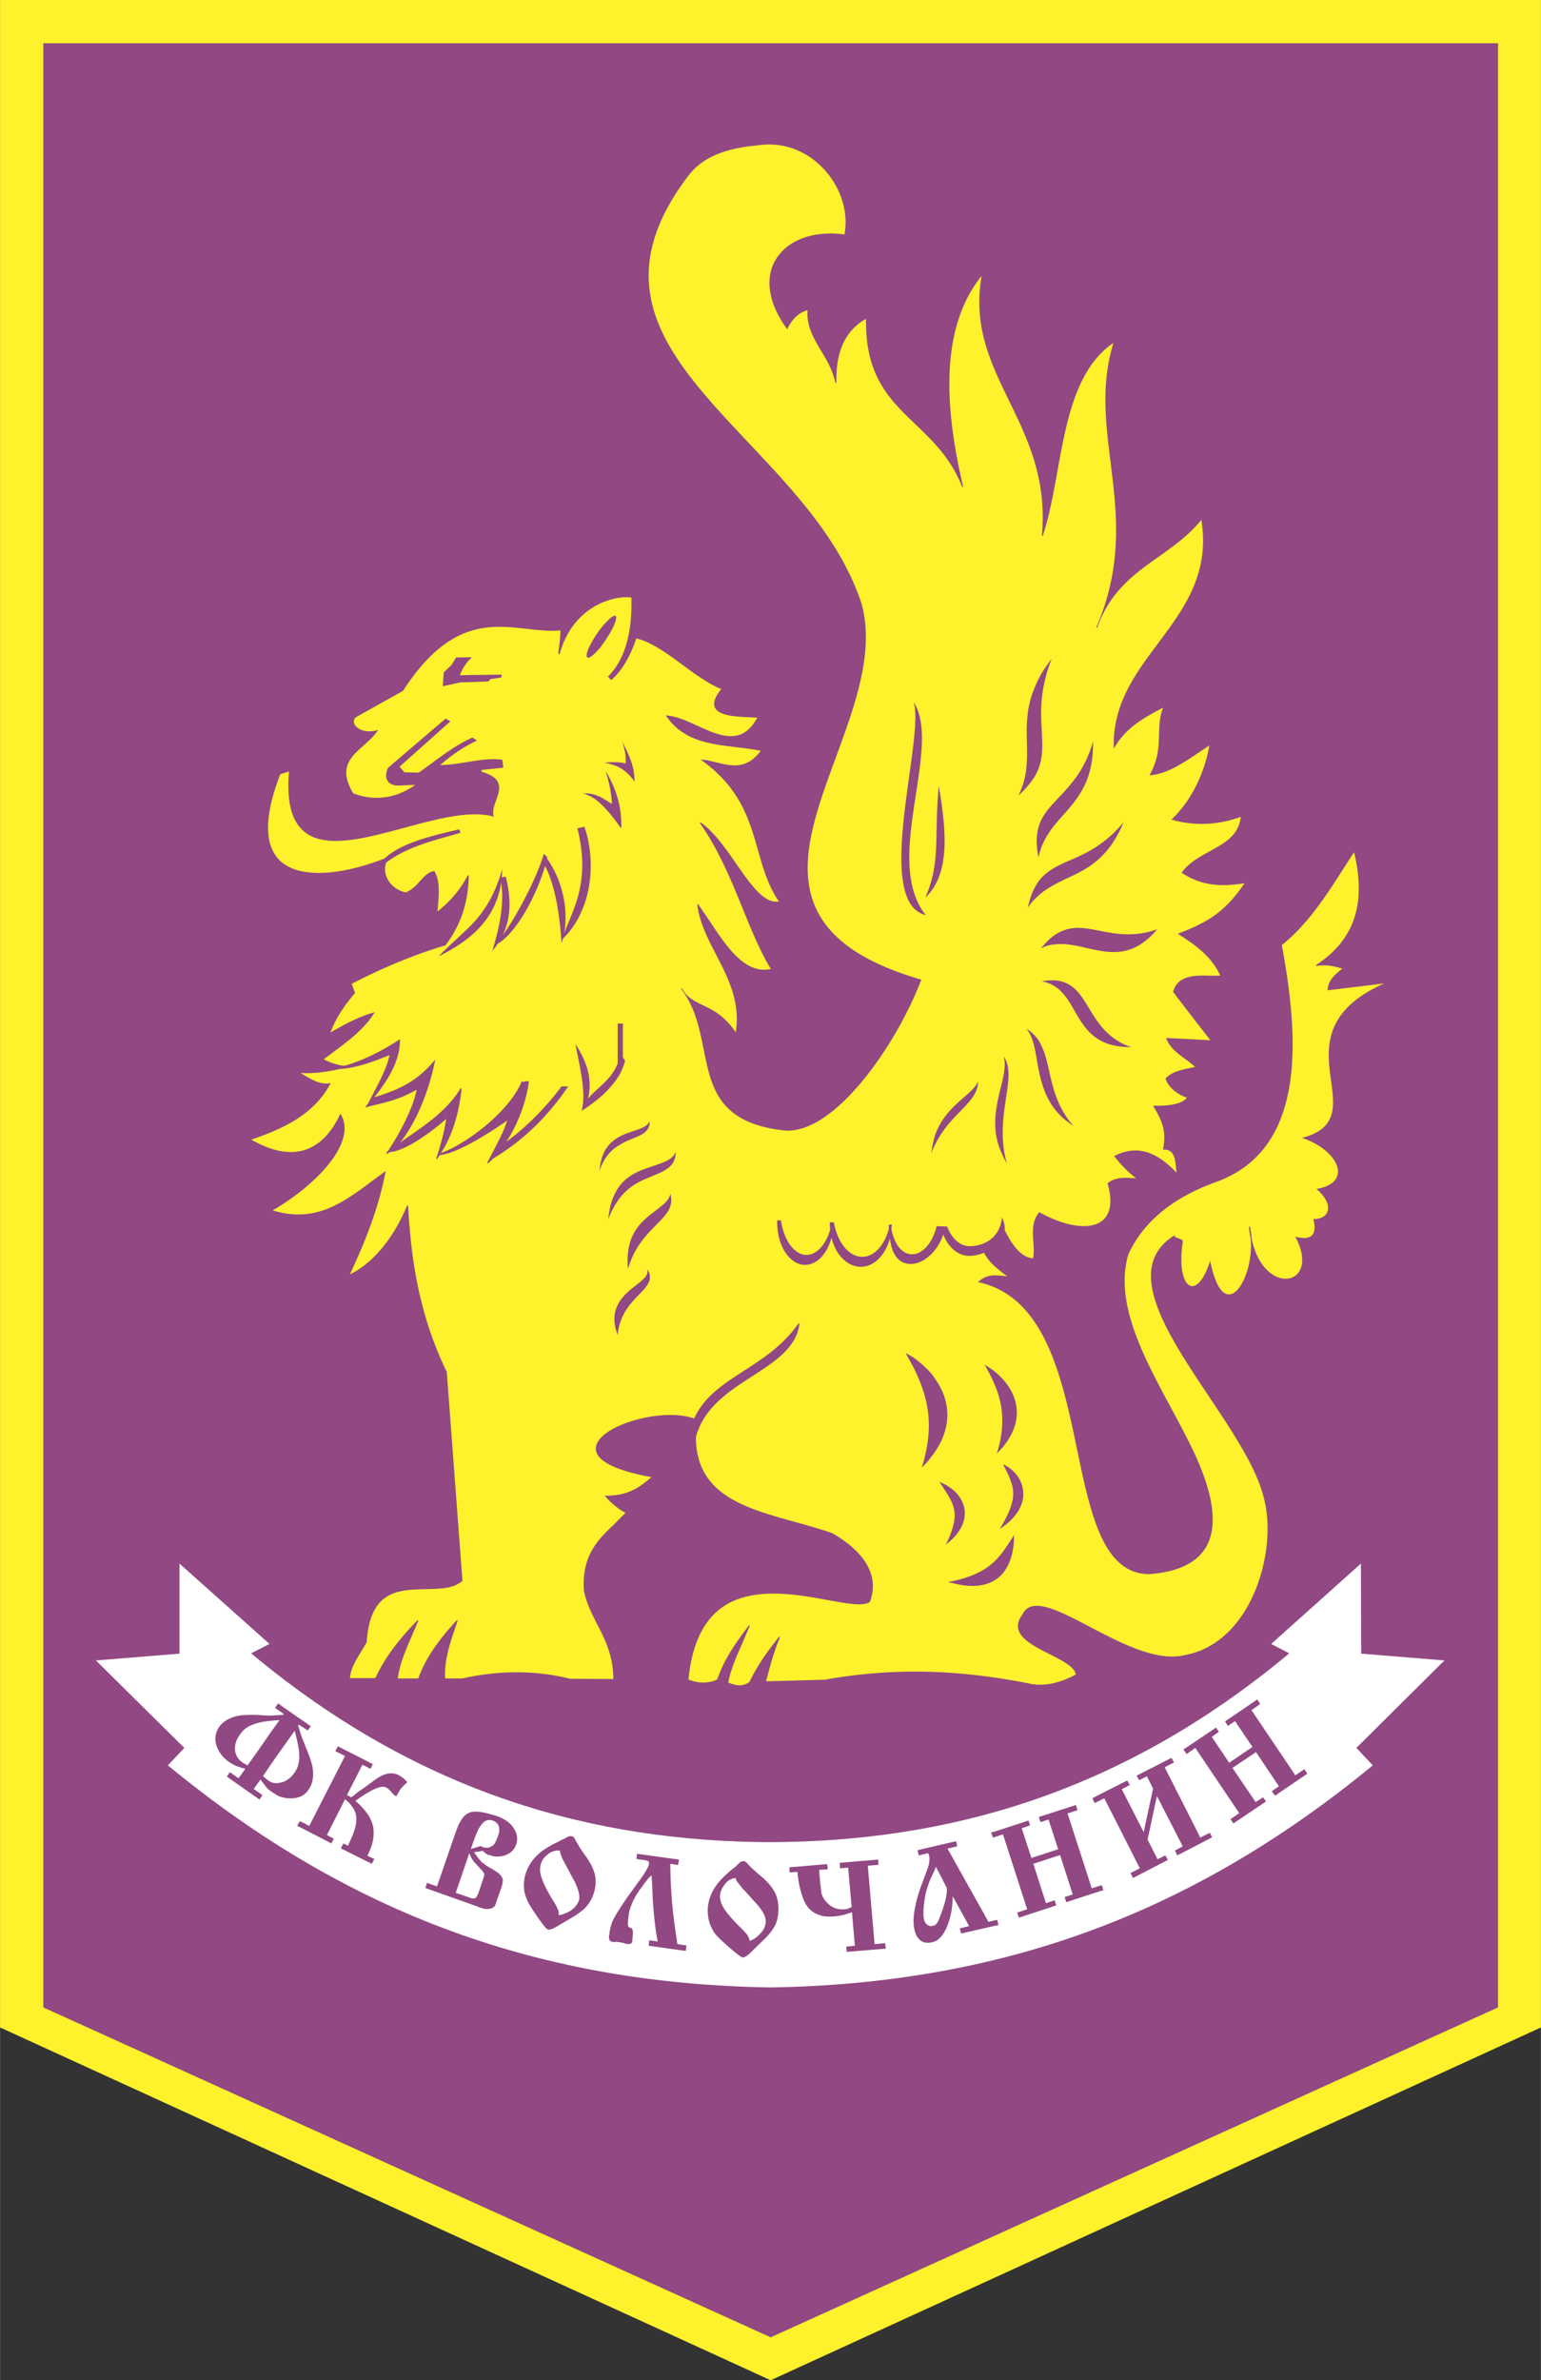
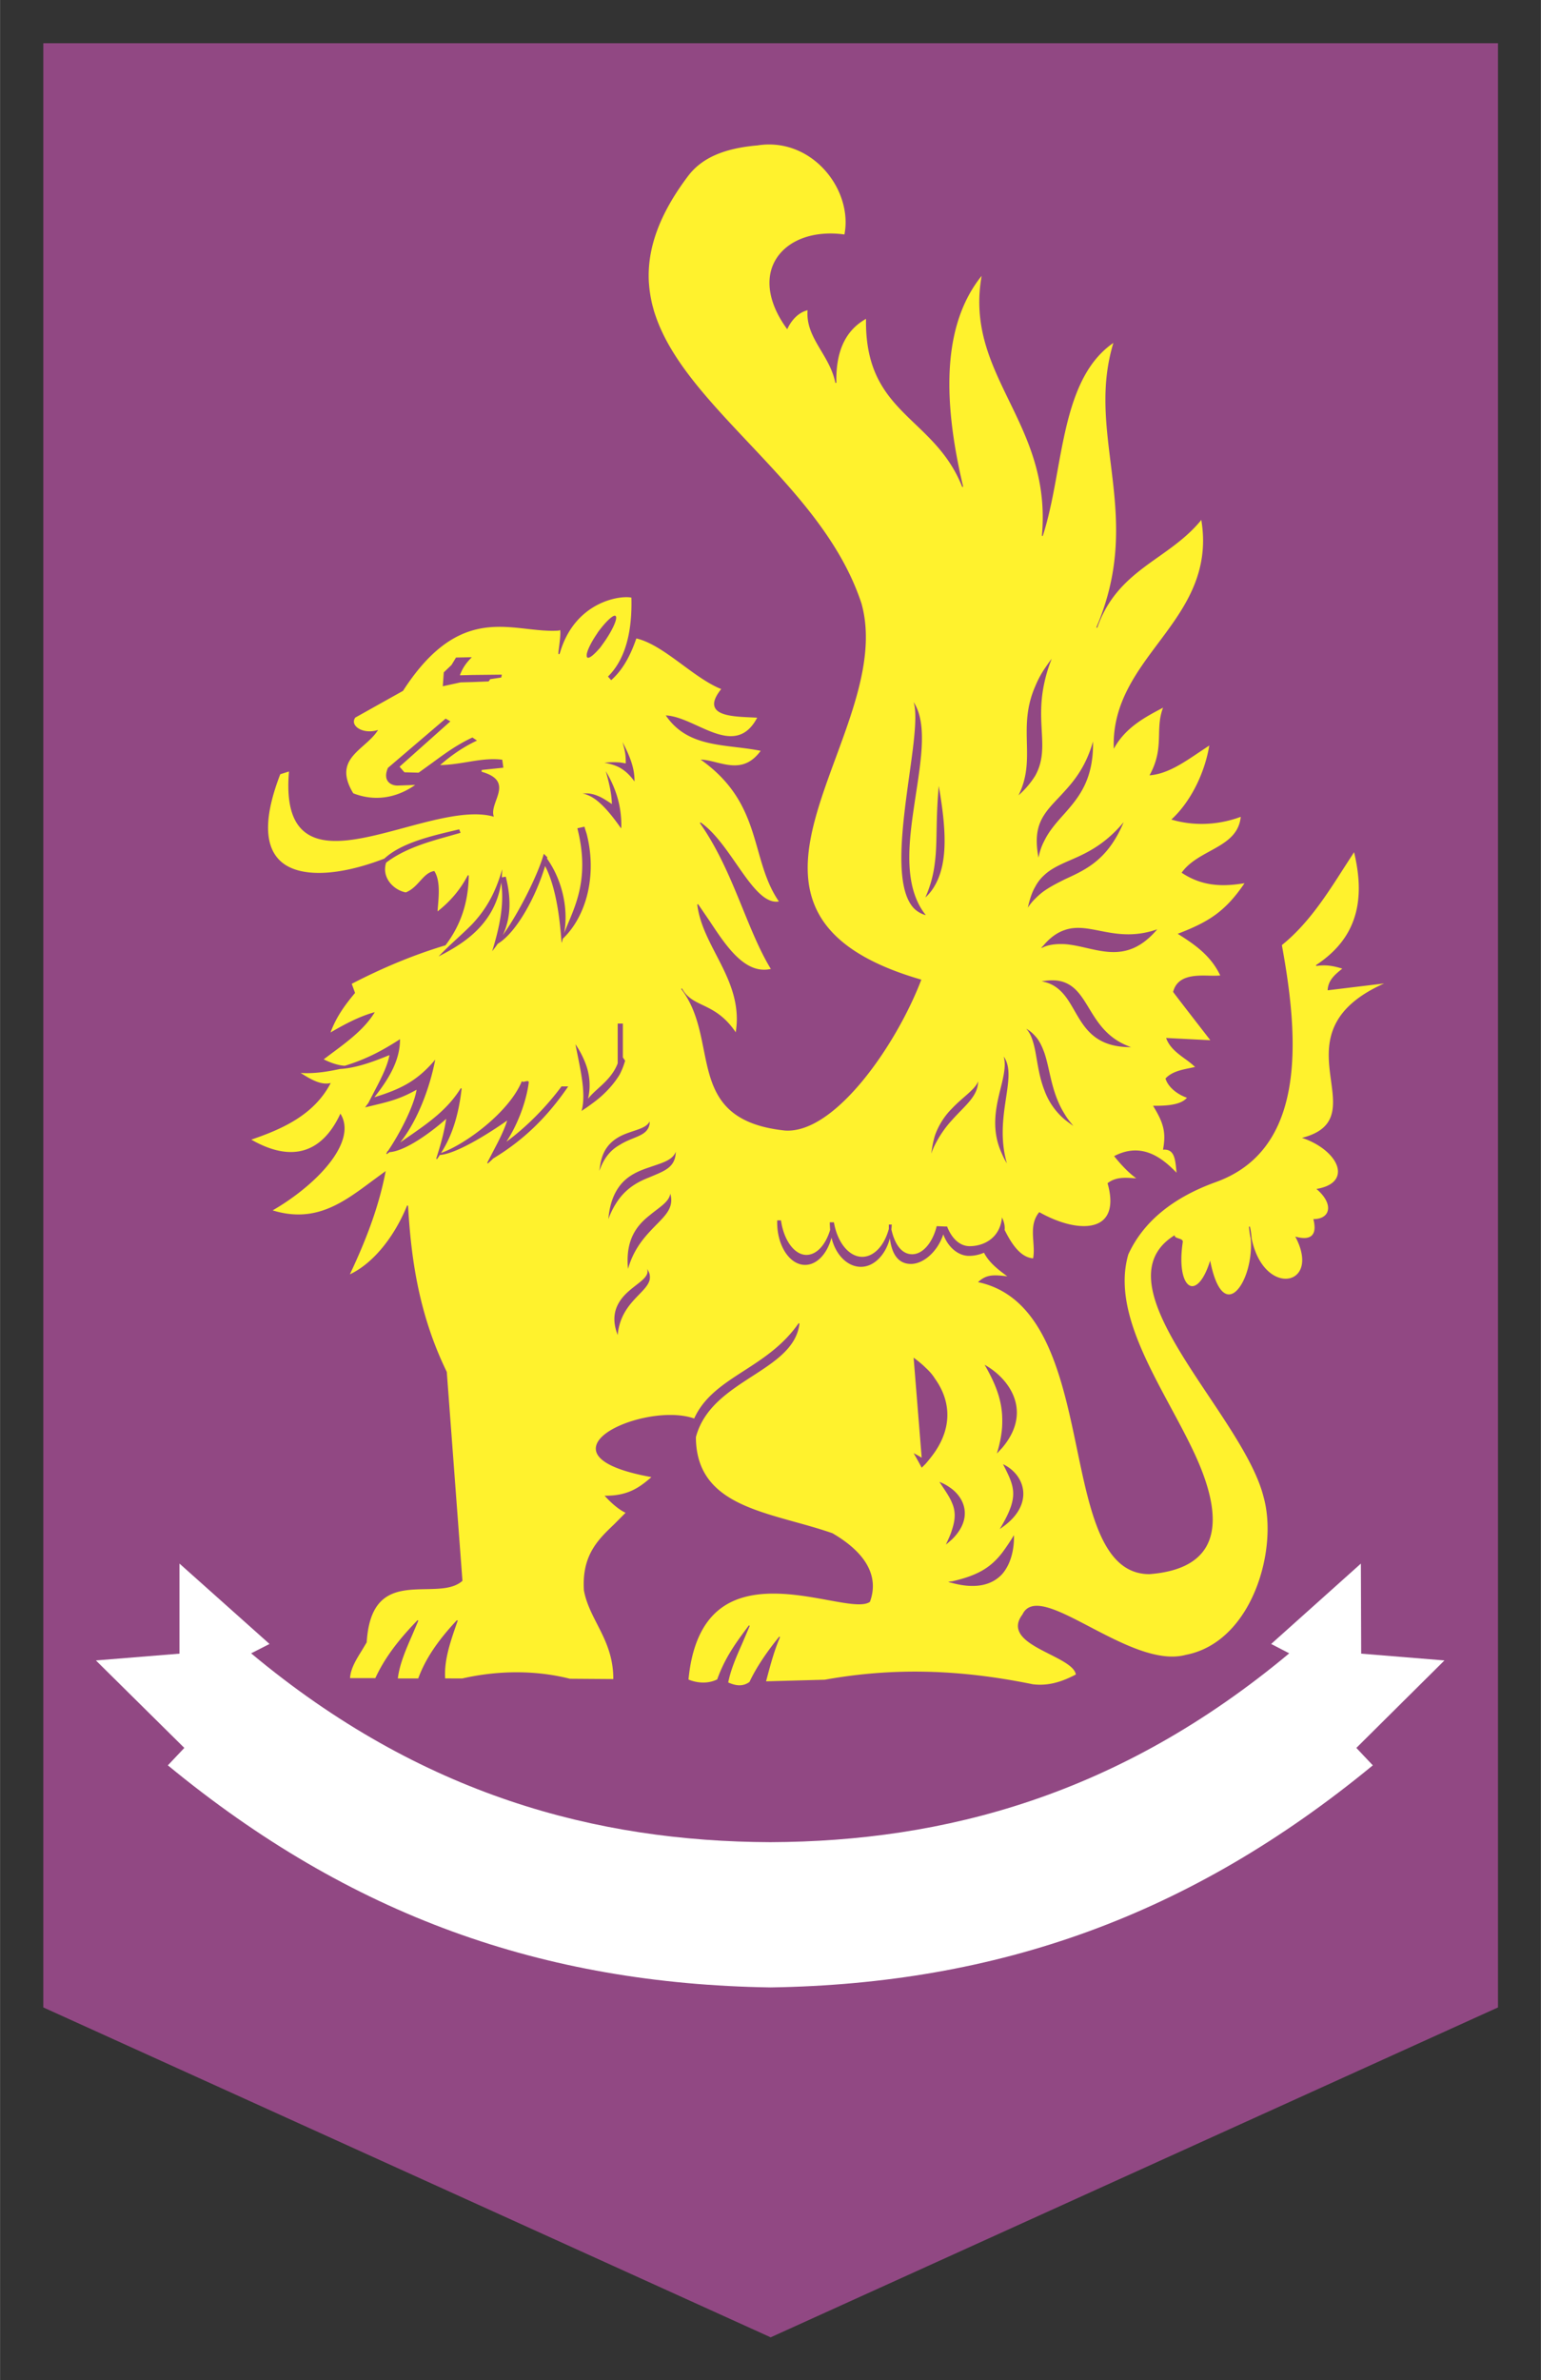
<svg xmlns="http://www.w3.org/2000/svg" width="1619" height="2500" viewBox="0 0 136.513 210.816">
  <rect x="0" y="0" width="136.513" height="210.816" fill="#333333" stroke="none" />
-   <path fill="#fff22d" d="M0 179.568l68.271 31.248 68.242-31.248V0H0z" />
  <path fill="#914883" d="M3.831 177.795l64.44 29.219 64.439-29.219V3.831H3.831z" />
-   <path d="M76.317 53.45c1.187 4.248-.57 9.017-2.267 13.628-1.848 5.019-3.594 9.759-1.642 13.627 1.345 2.667 4.344 4.646 9.168 6.05l.044.013-.017.043c-2.215 5.766-7.634 13.603-12.051 13.321-5.902-.615-6.539-3.802-7.214-7.176-.369-1.843-.75-3.749-1.993-5.363a.018.018 0 0 0-.004-.005l.072-.047.004.006c.434.804 1.08 1.112 1.828 1.47.907.433 1.932.936 2.932 2.412.06-.398.096-.787.096-1.161 0-2.168-.926-3.958-1.826-5.697-.762-1.473-1.481-2.864-1.681-4.459l.077-.03 1.035 1.514c1.468 2.224 3.133 4.736 5.409 4.223-.931-1.521-1.679-3.35-2.469-5.287-1.051-2.579-2.139-5.247-3.816-7.633l.06-.061c1.191.828 2.202 2.284 3.179 3.692 1.264 1.821 2.458 3.537 3.758 3.312-.948-1.38-1.384-2.896-1.84-4.501-.771-2.713-1.568-5.518-4.975-7.98l-.123-.088.15.011c.392.028.798.128 1.229.235 1.336.33 2.717.66 3.946-1.02-.708-.143-1.442-.233-2.154-.318-2.404-.289-4.675-.561-6.204-2.745l-.052-.074.09.007c.86.064 1.808.496 2.725.914 1.947.888 3.958 1.795 5.287-.718l-.493-.024c-1.368-.06-2.919-.128-3.258-.879a.791.791 0 0 1-.067-.323c0-.351.214-.787.629-1.311-1.105-.436-2.271-1.292-3.401-2.124-1.372-1.011-2.789-2.052-4.116-2.357-.405 1.158-1.02 2.609-2.198 3.666l-.033.029-.284-.32.029-.028c1.364-1.364 2.054-3.53 2.054-6.444 0-.171-.003-.344-.008-.52-1.056-.219-5.003.395-6.321 4.863-.035.105-.056.159-.104.148-.056-.013-.059-.028.017-.628.055-.437.184-1.461.071-1.513 0 0-.016 0-.078.05-.922.064-1.854-.041-2.839-.152-3.249-.367-6.931-.783-10.98 5.492l-4.218 2.361a.555.555 0 0 0-.025.687c.267.396 1.032.688 1.923.447l.11-.03-.062.095c-.311.469-.763.87-1.2 1.257-1.174 1.042-2.284 2.024-.936 4.254 1.846.728 3.787.458 5.488-.741l-1.44.052c-.321.029-.748-.055-.983-.377-.144-.198-.261-.561.008-1.185l5.112-4.365.42.245-4.501 4.014.427.496 1.261.036 1.24-.895c1.102-.81 2.142-1.575 3.525-2.221l.406.27-.068.033c-1.128.537-2.175 1.244-3.198 2.139.802-.014 1.597-.136 2.366-.263 1.074-.176 2.089-.343 3.106-.214l.033.004.096.705-1.921.201v.16c.758.216 1.229.511 1.431.9.084.165.119.338.119.517 0 .359-.136.739-.27 1.111-.13.362-.264.734-.264 1.078 0 .103.012.204.04.3l.021.073-.073-.02c-2.065-.559-5.004.233-7.845.999-3.614.974-7.027 1.895-8.899.326-.93-.779-1.388-2.113-1.388-4.058 0-.391.021-.81.058-1.251l-.772.243c-.721 1.867-1.082 3.446-1.082 4.729 0 1.242.338 2.206 1.015 2.882 1.554 1.555 5.032 1.5 9.29-.139 1.475-1.368 4.069-1.983 6.153-2.478l.478-.114.116.308-1.037.296c-1.744.486-3.915 1.092-5.555 2.347-.217.678-.02 1.22.183 1.556.333.551.941.964 1.561 1.079.546-.219.91-.619 1.261-1.006.371-.407.72-.792 1.234-.883l.028-.005.016.025c.297.476.381 1.106.381 1.77 0 .452-.039.919-.076 1.363l-.033.421c1.151-.905 2.033-1.954 2.684-3.208l.081.021c-.033 2.377-.7 4.396-2.061 6.188-2.723.814-5.518 1.962-8.306 3.411l.294.807c-.953 1.136-1.685 2.177-2.174 3.503 1.205-.704 2.496-1.398 3.816-1.771l.106-.03-.058.094c-.88 1.417-2.353 2.51-3.777 3.567l-.691.517c.664.338 1.332.544 1.875.57 1.95-.602 3.338-1.359 4.821-2.311l.067-.043-.001.08c-.025 1.581-.715 3.105-2.274 5.064 2.271-.699 3.73-1.404 5.287-3.207l.105-.122-.031.159c-.431 2.182-1.463 5.165-3.073 7.176l.627-.438c1.904-1.319 3.549-2.458 4.739-4.368l.079.027c-.263 2.366-.866 4.232-1.831 5.712 2.152-.758 6.018-3.601 7.152-6.333l.038-.022.045.043c.021.02.148-.01.217-.025.13-.03.242-.056.298-.005a.09.09 0 0 1 .028.069l-.001.019c-.151 1.283-.77 3.4-1.98 5.255 1.749-1.285 3.508-3.049 4.882-4.902h.596l-.046.067c-1.875 2.729-3.978 4.74-6.61 6.324l-.106.11-.357.325-.062-.055.558-1.074c.48-.907.924-1.769 1.218-2.678-.876.618-4.239 2.916-5.965 3.057l-.252.365-.078-.035c.413-1.292.692-2.299.892-3.534-1.139 1.022-3.537 2.853-5.03 2.954l-.229.172-.062-.055.065-.083s.049-.06.017-.041c0-.052.047-.1.064-.081 1.079-1.588 2.318-4.009 2.548-5.443-1.447.812-2.384 1.042-3.908 1.406l-.652.157.293-.402.471-.912c.602-1.145 1.216-2.325 1.392-3.315-1.425.58-2.934 1.146-4.389 1.229-.906.199-2.234.441-3.478.352.935.597 1.781 1.062 2.574.908l.088-.018-.042.08c-1.451 2.731-4.211 3.99-6.993 4.934 1.783 1.023 3.37 1.337 4.717.92 1.288-.398 2.345-1.457 3.143-3.147l.034-.074.042.07c.217.372.326.783.326 1.228 0 .267-.039.546-.117.837-.628 2.33-3.577 4.894-6.253 6.432 3.756 1.157 6.206-.658 8.794-2.587l1.221-.897-.021.107c-.531 2.755-1.538 5.635-3.154 9.043 1.997-.94 3.888-3.203 5.073-6.095l.083.014c.25 4.317.854 9.44 3.431 14.722l1.387 18.504c-.768.688-1.96.711-3.222.736-2.446.048-4.976.098-5.26 4.713l-.454.757c-.486.782-.982 1.591-1.021 2.41h2.24c.789-1.701 1.908-3.238 3.74-5.133l.07.046-.557 1.309c-.544 1.243-1.104 2.528-1.261 3.807h1.807c.627-1.701 1.683-3.294 3.428-5.161l.072.043-.053.151c-.55 1.576-1.073 3.071-1.073 4.585 0 .127.004.254.013.381l1.521.001c3.25-.736 6.55-.727 9.53.027l3.845.028v-.027c0-2.038-.731-3.468-1.439-4.852-.495-.969-.963-1.885-1.163-2.966a8.781 8.781 0 0 1-.019-.575c0-2.714 1.364-4.016 2.686-5.278 0 0 .952-.958 1.022-1.03-.616-.282-1.324-.92-1.791-1.439l-.065-.071h.096c1.969 0 2.973-.711 4.05-1.648-2.911-.525-4.602-1.298-4.884-2.239a.985.985 0 0 1-.042-.283c0-.356.193-.725.57-1.081 1.508-1.426 5.712-2.444 8.146-1.588.873-1.94 2.583-3.048 4.396-4.218 1.715-1.107 3.488-2.252 4.854-4.219l.078.03c-.255 2.121-2.153 3.349-4.163 4.649-2.124 1.375-4.32 2.796-5.015 5.409.023 5.081 4.283 6.263 8.793 7.515 1.096.304 2.229.619 3.307.996 2.992 1.742 4.145 3.835 3.319 6.076-.581.42-1.964.167-3.716-.153-2.902-.531-6.876-1.257-9.526.753-1.602 1.215-2.553 3.33-2.832 6.283.885.362 1.817.351 2.543-.014.703-1.962 1.678-3.271 2.808-4.785l.074.041-.673 1.583c-.499 1.126-1.013 2.291-1.232 3.435.599.256 1.241.42 1.883-.049.566-1.208 1.477-2.595 2.636-4.012l.072.044c-.495 1.139-.812 2.321-1.119 3.463l-.121.45 5.196-.141c5.99-1.074 11.845-.947 18.424.4 1.228.154 2.411-.114 3.828-.865-.113-.672-1.181-1.217-2.318-1.792-1.262-.639-2.567-1.298-2.783-2.232a1.211 1.211 0 0 1-.032-.273c0-.328.134-.664.403-1.018.162-.346.41-.577.737-.687 1.11-.375 3.021.625 5.235 1.784 2.823 1.476 6.023 3.149 8.497 2.481 2.096-.399 3.907-1.745 5.236-3.893 1.82-2.94 2.498-7.101 1.648-10.12-.663-2.63-2.792-5.817-4.85-8.9-2.79-4.176-5.674-8.496-5.028-11.573.229-1.089.867-1.955 1.948-2.645l.053-.034.012.062c.023.115.188.168.347.22.19.062.386.126.368.309-.356 2.367.095 3.756.727 3.906.43.103 1.09-.395 1.648-2.096l.05-.152.032.156c.433 2.081 1.015 2.673 1.426 2.804.279.088.567-.004.855-.274.734-.687 1.307-2.367 1.307-4.082 0-.185-.016-.368-.03-.552a9.07 9.07 0 0 1-.154-1.056l.084-.014c.083.342.127.697.154 1.054.43 2.106 1.497 3.178 2.444 3.476.658.207 1.28.058 1.662-.398.561-.669.488-1.849-.195-3.158l-.045-.086.094.025c.653.17 1.115.127 1.374-.128.161-.158.241-.396.241-.711a2.94 2.94 0 0 0-.094-.681l-.013-.052.054-.001c.613-.012 1.05-.252 1.197-.66a.94.94 0 0 0 .055-.323c0-.499-.347-1.094-.965-1.629l-.068-.059.089-.016c1.112-.201 1.756-.703 1.813-1.416.003-.035.005-.07.005-.104 0-1.074-1.286-2.322-3.054-2.943l-.129-.046.132-.036c2.121-.585 2.615-1.723 2.615-3.131 0-.59-.087-1.227-.177-1.891-.098-.723-.203-1.493-.203-2.279 0-2.198.839-4.523 4.906-6.337l-5.002.605.003-.052c.057-.857.651-1.354 1.294-1.865-.763-.239-1.456-.371-2.302-.235l-.03-.078c2.55-1.674 3.793-3.881 3.793-6.814 0-.978-.145-2.04-.417-3.187l-.88 1.36c-1.574 2.461-3.202 5.005-5.518 6.868.525 2.856.954 5.903.954 8.787 0 5.457-1.534 10.328-6.842 12.217-3.819 1.384-6.417 3.541-7.721 6.404a8.4 8.4 0 0 0-.318 2.329c0 3.62 2.077 7.479 4.098 11.234.665 1.235 1.353 2.511 1.935 3.732 1.177 2.454 1.767 4.517 1.767 6.167 0 .944-.193 1.754-.581 2.425-.816 1.413-2.506 2.227-5.027 2.419-4.104 0-5.222-5.357-6.405-11.029-1.321-6.333-2.819-13.512-8.699-14.817l-.082-.018.063-.056c.708-.624 1.318-.605 2.532-.458a.105.105 0 0 1-.011-.008c-.747-.551-1.589-1.177-2.053-2.083a3.364 3.364 0 0 1-1.326.279c-.964 0-1.864-.767-2.282-1.907-.477 1.477-1.715 2.621-2.864 2.621-1.062 0-1.682-.774-1.867-2.262-.391 1.489-1.422 2.519-2.564 2.519-1.194 0-2.248-1.06-2.607-2.588-.384 1.445-1.304 2.417-2.339 2.417-1.363 0-2.473-1.687-2.473-3.759v-.186h.337l.005.037c.254 1.75 1.198 3.022 2.245 3.022.888 0 1.693-.854 2.102-2.208l-.028-.523v-.157h.363l.007.035c.316 1.781 1.345 3.024 2.502 3.024 1.027 0 1.955-.975 2.359-2.473v-.386h.042l.043.006v-.006h.128l.046-.003-.003.046s-.028.391-.03.392c.183.82.665 2.195 1.845 2.195.917 0 1.785-.986 2.16-2.455l.009-.034.69.03h.229l.011.027c.431 1.091 1.156 1.717 1.991 1.717 1.157 0 2.596-.627 2.844-2.394l.022-.155.06.145c.12.287.18.556.18.804 0 .057-.003.111-.009.165.565 1.132 1.364 2.43 2.524 2.513.039-.221.056-.447.056-.675 0-.272-.019-.545-.038-.814-.018-.267-.037-.536-.037-.803 0-.621.101-1.231.539-1.772l.022-.028.032.018c2.312 1.29 4.488 1.583 5.545.748.757-.599.924-1.74.482-3.3l-.008-.028.023-.018c.708-.537 1.53-.481 2.255-.432l.266.016c-.771-.549-1.533-1.429-1.928-1.924l-.033-.041.047-.024c2.386-1.222 4.177.13 5.483 1.494a4.335 4.335 0 0 1-.009-.094c-.102-1.117-.182-1.999-1.135-1.948l-.055.003.01-.053c.07-.383.104-.722.104-1.036 0-.966-.327-1.694-.956-2.736l-.04-.065h.077c.827 0 2.347-.004 2.927-.714-.775-.257-1.663-.895-1.901-1.702.546-.593 1.37-.762 2.167-.925l.455-.098a8.257 8.257 0 0 0-.858-.691c-.677-.493-1.377-1.002-1.687-1.814l-.022-.062 3.917.199-1.609-2.078s-1.678-2.165-1.686-2.202c.377-1.507 2.025-1.467 3.228-1.438.355.008.685.012.944-.019-.816-1.725-2.211-2.711-3.695-3.642l-.073-.045.08-.031c2.644-1.025 4.127-1.923 5.84-4.45-1.75.284-3.627.356-5.535-.906l-.038-.025.027-.036c.618-.851 1.561-1.367 2.472-1.867 1.326-.727 2.576-1.418 2.74-3.047-1.161.436-3.433 1.019-6.076.263l-.073-.021.055-.052c1.635-1.523 2.891-4.009 3.307-6.505l-.864.574c-1.462.986-2.844 1.918-4.354 2.06l-.08.008.039-.07c.755-1.399.782-2.512.809-3.588.02-.79.046-1.538.355-2.337-1.605.845-3.259 1.724-4.291 3.508l-.077.132-.004-.152a10.482 10.482 0 0 1-.003-.25c0-3.678 2.002-6.356 3.941-8.949 1.96-2.622 3.978-5.32 3.978-9.088 0-.582-.052-1.191-.156-1.828-1.098 1.355-2.458 2.324-3.776 3.257-2.127 1.504-4.326 3.06-5.445 6.293v.003l-.08-.031a.01.01 0 0 1 .001-.003c1.344-3.124 1.75-5.948 1.75-8.613 0-2.07-.245-4.044-.486-5.989-.234-1.885-.461-3.714-.461-5.561 0-1.648.187-3.31.706-5.034-3.3 2.272-4.137 6.839-4.939 11.265-.358 1.984-.73 4.036-1.32 5.842l-.074-.025c.05-.562.075-1.104.075-1.63 0-4.189-1.508-7.293-2.971-10.305-1.356-2.792-2.651-5.457-2.651-8.784 0-.732.07-1.499.208-2.303-1.904 2.371-2.858 5.535-2.858 9.576 0 2.649.408 5.674 1.221 9.094l-.082.026c-1.007-2.542-2.604-4.072-4.147-5.55-2.25-2.155-4.379-4.193-4.379-9.072l.003-.267c-1.767.994-2.632 2.764-2.632 5.41l.002.257-.084.009c-.222-1.095-.753-1.99-1.268-2.854-.62-1.043-1.209-2.033-1.209-3.278 0-.1.006-.202.014-.304-.71.165-1.355.745-1.774 1.615l-.031.064-.043-.058c-1.616-2.226-1.97-4.455-.971-6.115 1.049-1.744 3.379-2.59 6.084-2.218.067-.352.103-.71.103-1.072 0-1.707-.727-3.476-2.022-4.819-1.555-1.61-3.662-2.338-5.785-1.997-2.966.255-4.909 1.104-6.117 2.67-2.595 3.422-3.599 6.415-3.519 9.168l.002.065c.006.176.02.351.036.525.01.109.02.219.033.329.01.089.024.178.037.267.028.199.062.397.102.594a9.052 9.052 0 0 0 .19.798c.028.103.054.206.085.308.04.129.085.257.129.385 1.331 3.9 4.649 7.427 8.225 11.22 4.023 4.27 8.182 8.682 10.011 14.242zm-31.918 6.559l-.972.143-.144.2-1.429.057-1.058.029-1.572.343.086-1.229.686-.657.4-.658 1.401-.028c-.543.543-.857 1.029-1.058 1.601l1.115-.029 2.602-.028-.057.256zm10.492 7.518c.2.028.372.057.543.086 0-.686-.028-.972-.286-1.887.686 1.315 1.086 2.373 1.058 3.488-.429-.601-.857-.972-1.315-1.229-.429-.229-.886-.343-1.344-.429a7.286 7.286 0 0 1 1.344-.029zm-2.916-9.562c.052-.386.404-1.1.915-1.845.086-.144.171-.257.286-.4.6-.772 1.172-1.287 1.344-1.172.229.143-.171 1.086-.858 2.116-.171.257-.343.486-.486.686-.515.601-.972 1.001-1.144.886-.032-.024-.049-.065-.058-.117v-.154zm0 12.307c.43 0 .83.143 1.201.314.343.171.687.4 1.029.629-.029-.886-.2-1.715-.543-2.916.629 1.058 1.029 2.087 1.229 3.145.114.629.171 1.287.143 1.916a.776.776 0 0 1-.143-.172c-.572-.8-1.144-1.515-1.715-2.03-.4-.372-.801-.629-1.201-.772-.114-.057-.257-.086-.372-.114h.372zm-2.116 12.865c-.028.115-.057.257-.114.372-.143-2.116-.486-4.946-1.458-6.804-.772 2.602-2.487 5.861-4.203 6.89-.143.228-.314.429-.486.657.629-2.059 1.086-4.088.801-6.089-.315 2.059-1.315 3.517-2.544 4.603-.943.83-2.001 1.429-3.002 1.944 1.029-1.086 2.059-1.916 3.002-2.888 1.058-1.144 1.973-2.516 2.63-4.832 0 .258-.029.486-.029.715l.343-.057c.543 2.087.4 3.774-.257 5.175 1.458-2.03 3.145-5.432 3.631-7.205l.314.314c0 .029-.028.058-.028.115 1.458 2.059 1.887 4.66 1.515 6.604.772-2.058 2.373-4.574 1.172-9.291l.629-.143c.057.229.143.458.2.657.515 2.03.43 3.945 0 5.546-.429 1.573-1.201 2.859-2.116 3.717zm2.116 14.952c-.171.115-.314.201-.457.315.429-1.602-.114-3.688-.543-5.918a8.163 8.163 0 0 1 1 2.001c.286.915.344 1.858.115 2.831.286-.372.687-.715 1.086-1.086.6-.543 1.229-1.201 1.544-2.059v-3.517H55.177v3.002l.2.286a6.44 6.44 0 0 1-.486 1.229c-.429.715-1.029 1.401-1.715 2.001-.4.344-.801.629-1.201.915zm1.201 5.403c-.028.058-.058.144-.085.201.028-.201.057-.372.085-.543.229-1.401.943-2.058 1.715-2.487 1.086-.572 2.316-.629 2.659-1.343v.2c-.171 1.144-1.458 1.115-2.659 1.887-.657.37-1.287.97-1.715 2.085zm4.374 9.863c-.257 1.058-2.059 1.83-2.659 3.946a4.56 4.56 0 0 0-.171.943c-.515-1.315-.286-2.258.171-2.973.886-1.401 2.773-1.944 2.43-2.888.114.172.2.344.229.486.029.173.029.344 0 .486zm0-4.259c-.714.771-1.486 1.772-1.916 3.287-.257-2.63.829-3.888 1.916-4.745.857-.715 1.716-1.172 1.83-1.916.4 1.43-.687 2.116-1.83 3.374zm0-4.831c-.886.343-1.858.829-2.659 1.858a7.012 7.012 0 0 0-1 1.858c.114-1.343.486-2.258 1-2.944.715-.943 1.715-1.343 2.659-1.658 1.058-.372 2.03-.6 2.315-1.372-.028 1.428-1.057 1.714-2.315 2.258zm31.219 31.019c-.058.057-.143.086-.2.143.057-.115.142-.229.2-.343 1.486-2.573 1.115-3.402.086-5.403 2.001.943 2.801 3.601-.086 5.603zm0-13.208c1.344 1.429 2.116 3.688 0 6.175-.143.143-.285.315-.458.486.258-.829.4-1.572.458-2.258a9.428 9.428 0 0 0 0-1.258c-.114-1.515-.686-2.858-1.543-4.345a6.413 6.413 0 0 1 1.543 1.2zm0 15.466c.343-.458.687-.972 1.058-1.572.029 1.144-.229 2.516-1.058 3.459-.829.886-2.201 1.372-4.431.771l-.343-.085c.114-.029.229-.057.343-.057 2.259-.515 3.402-1.201 4.431-2.516zm-4.431-5.661c1.258 1 1.744 2.745 0 4.46-.171.143-.343.314-.543.457.229-.486.429-.915.543-1.315.343-1.029.286-1.716 0-2.374-.229-.571-.629-1.114-1.115-1.858.401.145.772.373 1.115.63zm-3.402-11.635c.343.257.715.543 1.058.886.315.286.601.6.83.972 1.2 1.658 1.714 3.974 0 6.49a12.1 12.1 0 0 1-.83 1.058l-.343.343c.143-.429.258-.858.343-1.258.401-1.801.372-3.345 0-4.831-.228-.944-.601-1.858-1.058-2.773a28.477 28.477 0 0 0-.714-1.287c.228.114.486.257.714.4zm13.409-21.071a6.125 6.125 0 0 1-1.831-2.63c-.457-1.172-.6-2.402-.801-3.459-.171-.829-.371-1.515-.8-1.973.315.171.572.4.8.658.372.4.601.915.801 1.458.543 1.572.601 3.545 1.831 5.489.2.343.457.658.743 1-.258-.171-.515-.371-.743-.543zm0-10.978c-.458-.572-1.002-1.029-1.831-1.229-.085-.028-.143-.057-.229-.057.058-.028.144-.028.229-.028.744-.114 1.344-.057 1.831.143 2.258.887 2.201 4.46 5.86 5.718-4.089.027-4.489-2.803-5.86-4.547zm8.176-5.889c-2.887 3.402-5.518 1.515-8.176 1.315-.601-.028-1.23 0-1.831.229-.085.057-.2.085-.285.114.085-.114.2-.201.285-.315.629-.714 1.23-1.086 1.831-1.286 2.258-.772 4.488 1.23 8.176-.057zm-2.974-9.492c-1.401 3.345-3.345 4.203-5.203 5.06-.629.314-1.258.629-1.831 1.029-.285.2-.543.429-.801.687a4.695 4.695 0 0 0-.657.8c.172-.772.372-1.373.657-1.858.229-.429.486-.743.801-1.029.515-.486 1.144-.8 1.831-1.115 1.487-.658 3.316-1.315 5.203-3.574zm-5.202-2.773c.914-1 1.887-2.258 2.487-4.374.057 3.345-1.229 4.917-2.487 6.347-.687.771-1.373 1.515-1.831 2.458-.229.429-.4.915-.514 1.487-.344-1.801-.086-2.888.514-3.803.458-.714 1.144-1.343 1.831-2.115zm-2.632-9.263c.201-.486.458-1 .801-1.515.2-.286.4-.601.657-.915a12.844 12.844 0 0 0-.657 2.144c-.801 3.659.515 5.832-.801 8.205a7.765 7.765 0 0 1-1.486 1.744c1.63-3.259-.143-5.946 1.486-9.663zm-2.944 35.108c.2-.886.343-1.658.144-2.315 1.314 1.801-.915 5.289.285 9.463a5.803 5.803 0 0 1-.429-.83c-1.115-2.373-.429-4.546 0-6.318zm-2.116-.115c-.028 1.343-1.143 2.116-2.315 3.431a9.555 9.555 0 0 0-1.515 2.201 4.792 4.792 0 0 0-.315.772 8.726 8.726 0 0 1 .315-1.602 6.412 6.412 0 0 1 1.515-2.401c.973-1.028 2.03-1.657 2.315-2.401zm-4.66-16.324c.486-1.115.715-2.087.83-3.088.228-1.772.057-3.631.342-6.747.629 3.631.858 6.719-.342 8.805a4.208 4.208 0 0 1-.83 1.058v-.028zm-1.057-13.694c.172-1.572.229-2.859 0-3.574 1.344 2.059.543 5.746 0 9.52-.372 2.544-.629 5.118 0 7.233.229.771.572 1.486 1.058 2.087v.029a2.34 2.34 0 0 1-1.058-.629c-2.144-2.344-.543-9.835 0-14.666z" fill="#fff22d" />
+   <path d="M76.317 53.45c1.187 4.248-.57 9.017-2.267 13.628-1.848 5.019-3.594 9.759-1.642 13.627 1.345 2.667 4.344 4.646 9.168 6.05l.044.013-.017.043c-2.215 5.766-7.634 13.603-12.051 13.321-5.902-.615-6.539-3.802-7.214-7.176-.369-1.843-.75-3.749-1.993-5.363a.018.018 0 0 0-.004-.005l.072-.047.004.006c.434.804 1.08 1.112 1.828 1.47.907.433 1.932.936 2.932 2.412.06-.398.096-.787.096-1.161 0-2.168-.926-3.958-1.826-5.697-.762-1.473-1.481-2.864-1.681-4.459l.077-.03 1.035 1.514c1.468 2.224 3.133 4.736 5.409 4.223-.931-1.521-1.679-3.35-2.469-5.287-1.051-2.579-2.139-5.247-3.816-7.633l.06-.061c1.191.828 2.202 2.284 3.179 3.692 1.264 1.821 2.458 3.537 3.758 3.312-.948-1.38-1.384-2.896-1.84-4.501-.771-2.713-1.568-5.518-4.975-7.98l-.123-.088.15.011c.392.028.798.128 1.229.235 1.336.33 2.717.66 3.946-1.02-.708-.143-1.442-.233-2.154-.318-2.404-.289-4.675-.561-6.204-2.745l-.052-.074.09.007c.86.064 1.808.496 2.725.914 1.947.888 3.958 1.795 5.287-.718l-.493-.024c-1.368-.06-2.919-.128-3.258-.879a.791.791 0 0 1-.067-.323c0-.351.214-.787.629-1.311-1.105-.436-2.271-1.292-3.401-2.124-1.372-1.011-2.789-2.052-4.116-2.357-.405 1.158-1.02 2.609-2.198 3.666l-.033.029-.284-.32.029-.028c1.364-1.364 2.054-3.53 2.054-6.444 0-.171-.003-.344-.008-.52-1.056-.219-5.003.395-6.321 4.863-.035.105-.056.159-.104.148-.056-.013-.059-.028.017-.628.055-.437.184-1.461.071-1.513 0 0-.016 0-.078.05-.922.064-1.854-.041-2.839-.152-3.249-.367-6.931-.783-10.98 5.492l-4.218 2.361a.555.555 0 0 0-.025.687c.267.396 1.032.688 1.923.447l.11-.03-.062.095c-.311.469-.763.87-1.2 1.257-1.174 1.042-2.284 2.024-.936 4.254 1.846.728 3.787.458 5.488-.741l-1.44.052c-.321.029-.748-.055-.983-.377-.144-.198-.261-.561.008-1.185l5.112-4.365.42.245-4.501 4.014.427.496 1.261.036 1.24-.895c1.102-.81 2.142-1.575 3.525-2.221l.406.27-.068.033c-1.128.537-2.175 1.244-3.198 2.139.802-.014 1.597-.136 2.366-.263 1.074-.176 2.089-.343 3.106-.214l.033.004.096.705-1.921.201v.16c.758.216 1.229.511 1.431.9.084.165.119.338.119.517 0 .359-.136.739-.27 1.111-.13.362-.264.734-.264 1.078 0 .103.012.204.04.3l.021.073-.073-.02c-2.065-.559-5.004.233-7.845.999-3.614.974-7.027 1.895-8.899.326-.93-.779-1.388-2.113-1.388-4.058 0-.391.021-.81.058-1.251l-.772.243c-.721 1.867-1.082 3.446-1.082 4.729 0 1.242.338 2.206 1.015 2.882 1.554 1.555 5.032 1.5 9.29-.139 1.475-1.368 4.069-1.983 6.153-2.478l.478-.114.116.308-1.037.296c-1.744.486-3.915 1.092-5.555 2.347-.217.678-.02 1.22.183 1.556.333.551.941.964 1.561 1.079.546-.219.91-.619 1.261-1.006.371-.407.72-.792 1.234-.883l.028-.005.016.025c.297.476.381 1.106.381 1.77 0 .452-.039.919-.076 1.363l-.033.421c1.151-.905 2.033-1.954 2.684-3.208l.081.021c-.033 2.377-.7 4.396-2.061 6.188-2.723.814-5.518 1.962-8.306 3.411l.294.807c-.953 1.136-1.685 2.177-2.174 3.503 1.205-.704 2.496-1.398 3.816-1.771l.106-.03-.058.094c-.88 1.417-2.353 2.51-3.777 3.567l-.691.517c.664.338 1.332.544 1.875.57 1.95-.602 3.338-1.359 4.821-2.311l.067-.043-.001.08c-.025 1.581-.715 3.105-2.274 5.064 2.271-.699 3.73-1.404 5.287-3.207l.105-.122-.031.159c-.431 2.182-1.463 5.165-3.073 7.176l.627-.438c1.904-1.319 3.549-2.458 4.739-4.368l.079.027c-.263 2.366-.866 4.232-1.831 5.712 2.152-.758 6.018-3.601 7.152-6.333l.038-.022.045.043c.021.02.148-.01.217-.025.13-.03.242-.056.298-.005a.09.09 0 0 1 .028.069l-.001.019c-.151 1.283-.77 3.4-1.98 5.255 1.749-1.285 3.508-3.049 4.882-4.902h.596l-.046.067c-1.875 2.729-3.978 4.74-6.61 6.324l-.106.11-.357.325-.062-.055.558-1.074c.48-.907.924-1.769 1.218-2.678-.876.618-4.239 2.916-5.965 3.057l-.252.365-.078-.035c.413-1.292.692-2.299.892-3.534-1.139 1.022-3.537 2.853-5.03 2.954l-.229.172-.062-.055.065-.083s.049-.06.017-.041c0-.052.047-.1.064-.081 1.079-1.588 2.318-4.009 2.548-5.443-1.447.812-2.384 1.042-3.908 1.406l-.652.157.293-.402.471-.912c.602-1.145 1.216-2.325 1.392-3.315-1.425.58-2.934 1.146-4.389 1.229-.906.199-2.234.441-3.478.352.935.597 1.781 1.062 2.574.908l.088-.018-.042.08c-1.451 2.731-4.211 3.99-6.993 4.934 1.783 1.023 3.37 1.337 4.717.92 1.288-.398 2.345-1.457 3.143-3.147l.034-.074.042.07c.217.372.326.783.326 1.228 0 .267-.039.546-.117.837-.628 2.33-3.577 4.894-6.253 6.432 3.756 1.157 6.206-.658 8.794-2.587l1.221-.897-.021.107c-.531 2.755-1.538 5.635-3.154 9.043 1.997-.94 3.888-3.203 5.073-6.095l.083.014c.25 4.317.854 9.44 3.431 14.722l1.387 18.504c-.768.688-1.96.711-3.222.736-2.446.048-4.976.098-5.26 4.713l-.454.757c-.486.782-.982 1.591-1.021 2.41h2.24c.789-1.701 1.908-3.238 3.74-5.133l.07.046-.557 1.309c-.544 1.243-1.104 2.528-1.261 3.807h1.807c.627-1.701 1.683-3.294 3.428-5.161l.072.043-.053.151c-.55 1.576-1.073 3.071-1.073 4.585 0 .127.004.254.013.381l1.521.001c3.25-.736 6.55-.727 9.53.027l3.845.028v-.027c0-2.038-.731-3.468-1.439-4.852-.495-.969-.963-1.885-1.163-2.966a8.781 8.781 0 0 1-.019-.575c0-2.714 1.364-4.016 2.686-5.278 0 0 .952-.958 1.022-1.03-.616-.282-1.324-.92-1.791-1.439l-.065-.071h.096c1.969 0 2.973-.711 4.05-1.648-2.911-.525-4.602-1.298-4.884-2.239a.985.985 0 0 1-.042-.283c0-.356.193-.725.57-1.081 1.508-1.426 5.712-2.444 8.146-1.588.873-1.94 2.583-3.048 4.396-4.218 1.715-1.107 3.488-2.252 4.854-4.219l.078.03c-.255 2.121-2.153 3.349-4.163 4.649-2.124 1.375-4.32 2.796-5.015 5.409.023 5.081 4.283 6.263 8.793 7.515 1.096.304 2.229.619 3.307.996 2.992 1.742 4.145 3.835 3.319 6.076-.581.42-1.964.167-3.716-.153-2.902-.531-6.876-1.257-9.526.753-1.602 1.215-2.553 3.33-2.832 6.283.885.362 1.817.351 2.543-.014.703-1.962 1.678-3.271 2.808-4.785l.074.041-.673 1.583c-.499 1.126-1.013 2.291-1.232 3.435.599.256 1.241.42 1.883-.049.566-1.208 1.477-2.595 2.636-4.012l.072.044c-.495 1.139-.812 2.321-1.119 3.463l-.121.45 5.196-.141c5.99-1.074 11.845-.947 18.424.4 1.228.154 2.411-.114 3.828-.865-.113-.672-1.181-1.217-2.318-1.792-1.262-.639-2.567-1.298-2.783-2.232a1.211 1.211 0 0 1-.032-.273c0-.328.134-.664.403-1.018.162-.346.41-.577.737-.687 1.11-.375 3.021.625 5.235 1.784 2.823 1.476 6.023 3.149 8.497 2.481 2.096-.399 3.907-1.745 5.236-3.893 1.82-2.94 2.498-7.101 1.648-10.12-.663-2.63-2.792-5.817-4.85-8.9-2.79-4.176-5.674-8.496-5.028-11.573.229-1.089.867-1.955 1.948-2.645l.053-.034.012.062c.023.115.188.168.347.22.19.062.386.126.368.309-.356 2.367.095 3.756.727 3.906.43.103 1.09-.395 1.648-2.096l.05-.152.032.156c.433 2.081 1.015 2.673 1.426 2.804.279.088.567-.004.855-.274.734-.687 1.307-2.367 1.307-4.082 0-.185-.016-.368-.03-.552a9.07 9.07 0 0 1-.154-1.056l.084-.014c.083.342.127.697.154 1.054.43 2.106 1.497 3.178 2.444 3.476.658.207 1.28.058 1.662-.398.561-.669.488-1.849-.195-3.158l-.045-.086.094.025c.653.17 1.115.127 1.374-.128.161-.158.241-.396.241-.711a2.94 2.94 0 0 0-.094-.681l-.013-.052.054-.001c.613-.012 1.05-.252 1.197-.66a.94.94 0 0 0 .055-.323c0-.499-.347-1.094-.965-1.629l-.068-.059.089-.016c1.112-.201 1.756-.703 1.813-1.416.003-.035.005-.07.005-.104 0-1.074-1.286-2.322-3.054-2.943l-.129-.046.132-.036c2.121-.585 2.615-1.723 2.615-3.131 0-.59-.087-1.227-.177-1.891-.098-.723-.203-1.493-.203-2.279 0-2.198.839-4.523 4.906-6.337l-5.002.605.003-.052c.057-.857.651-1.354 1.294-1.865-.763-.239-1.456-.371-2.302-.235l-.03-.078c2.55-1.674 3.793-3.881 3.793-6.814 0-.978-.145-2.04-.417-3.187l-.88 1.36c-1.574 2.461-3.202 5.005-5.518 6.868.525 2.856.954 5.903.954 8.787 0 5.457-1.534 10.328-6.842 12.217-3.819 1.384-6.417 3.541-7.721 6.404a8.4 8.4 0 0 0-.318 2.329c0 3.62 2.077 7.479 4.098 11.234.665 1.235 1.353 2.511 1.935 3.732 1.177 2.454 1.767 4.517 1.767 6.167 0 .944-.193 1.754-.581 2.425-.816 1.413-2.506 2.227-5.027 2.419-4.104 0-5.222-5.357-6.405-11.029-1.321-6.333-2.819-13.512-8.699-14.817l-.082-.018.063-.056c.708-.624 1.318-.605 2.532-.458a.105.105 0 0 1-.011-.008c-.747-.551-1.589-1.177-2.053-2.083a3.364 3.364 0 0 1-1.326.279c-.964 0-1.864-.767-2.282-1.907-.477 1.477-1.715 2.621-2.864 2.621-1.062 0-1.682-.774-1.867-2.262-.391 1.489-1.422 2.519-2.564 2.519-1.194 0-2.248-1.06-2.607-2.588-.384 1.445-1.304 2.417-2.339 2.417-1.363 0-2.473-1.687-2.473-3.759v-.186h.337l.005.037c.254 1.75 1.198 3.022 2.245 3.022.888 0 1.693-.854 2.102-2.208l-.028-.523v-.157h.363l.007.035c.316 1.781 1.345 3.024 2.502 3.024 1.027 0 1.955-.975 2.359-2.473v-.386h.042l.043.006v-.006h.128l.046-.003-.003.046s-.028.391-.03.392c.183.82.665 2.195 1.845 2.195.917 0 1.785-.986 2.16-2.455l.009-.034.69.03h.229l.011.027c.431 1.091 1.156 1.717 1.991 1.717 1.157 0 2.596-.627 2.844-2.394l.022-.155.06.145c.12.287.18.556.18.804 0 .057-.003.111-.009.165.565 1.132 1.364 2.43 2.524 2.513.039-.221.056-.447.056-.675 0-.272-.019-.545-.038-.814-.018-.267-.037-.536-.037-.803 0-.621.101-1.231.539-1.772l.022-.028.032.018c2.312 1.29 4.488 1.583 5.545.748.757-.599.924-1.74.482-3.3l-.008-.028.023-.018c.708-.537 1.53-.481 2.255-.432l.266.016c-.771-.549-1.533-1.429-1.928-1.924l-.033-.041.047-.024c2.386-1.222 4.177.13 5.483 1.494a4.335 4.335 0 0 1-.009-.094c-.102-1.117-.182-1.999-1.135-1.948l-.055.003.01-.053c.07-.383.104-.722.104-1.036 0-.966-.327-1.694-.956-2.736l-.04-.065h.077c.827 0 2.347-.004 2.927-.714-.775-.257-1.663-.895-1.901-1.702.546-.593 1.37-.762 2.167-.925l.455-.098a8.257 8.257 0 0 0-.858-.691c-.677-.493-1.377-1.002-1.687-1.814l-.022-.062 3.917.199-1.609-2.078s-1.678-2.165-1.686-2.202c.377-1.507 2.025-1.467 3.228-1.438.355.008.685.012.944-.019-.816-1.725-2.211-2.711-3.695-3.642l-.073-.045.08-.031c2.644-1.025 4.127-1.923 5.84-4.45-1.75.284-3.627.356-5.535-.906l-.038-.025.027-.036c.618-.851 1.561-1.367 2.472-1.867 1.326-.727 2.576-1.418 2.74-3.047-1.161.436-3.433 1.019-6.076.263l-.073-.021.055-.052c1.635-1.523 2.891-4.009 3.307-6.505l-.864.574c-1.462.986-2.844 1.918-4.354 2.06l-.08.008.039-.07c.755-1.399.782-2.512.809-3.588.02-.79.046-1.538.355-2.337-1.605.845-3.259 1.724-4.291 3.508l-.077.132-.004-.152a10.482 10.482 0 0 1-.003-.25c0-3.678 2.002-6.356 3.941-8.949 1.96-2.622 3.978-5.32 3.978-9.088 0-.582-.052-1.191-.156-1.828-1.098 1.355-2.458 2.324-3.776 3.257-2.127 1.504-4.326 3.06-5.445 6.293v.003l-.08-.031a.01.01 0 0 1 .001-.003c1.344-3.124 1.75-5.948 1.75-8.613 0-2.07-.245-4.044-.486-5.989-.234-1.885-.461-3.714-.461-5.561 0-1.648.187-3.31.706-5.034-3.3 2.272-4.137 6.839-4.939 11.265-.358 1.984-.73 4.036-1.32 5.842l-.074-.025c.05-.562.075-1.104.075-1.63 0-4.189-1.508-7.293-2.971-10.305-1.356-2.792-2.651-5.457-2.651-8.784 0-.732.07-1.499.208-2.303-1.904 2.371-2.858 5.535-2.858 9.576 0 2.649.408 5.674 1.221 9.094l-.082.026c-1.007-2.542-2.604-4.072-4.147-5.55-2.25-2.155-4.379-4.193-4.379-9.072l.003-.267c-1.767.994-2.632 2.764-2.632 5.41l.002.257-.084.009c-.222-1.095-.753-1.99-1.268-2.854-.62-1.043-1.209-2.033-1.209-3.278 0-.1.006-.202.014-.304-.71.165-1.355.745-1.774 1.615l-.031.064-.043-.058c-1.616-2.226-1.97-4.455-.971-6.115 1.049-1.744 3.379-2.59 6.084-2.218.067-.352.103-.71.103-1.072 0-1.707-.727-3.476-2.022-4.819-1.555-1.61-3.662-2.338-5.785-1.997-2.966.255-4.909 1.104-6.117 2.67-2.595 3.422-3.599 6.415-3.519 9.168l.002.065c.006.176.02.351.036.525.01.109.02.219.033.329.01.089.024.178.037.267.028.199.062.397.102.594a9.052 9.052 0 0 0 .19.798c.028.103.054.206.085.308.04.129.085.257.129.385 1.331 3.9 4.649 7.427 8.225 11.22 4.023 4.27 8.182 8.682 10.011 14.242zm-31.918 6.559l-.972.143-.144.2-1.429.057-1.058.029-1.572.343.086-1.229.686-.657.4-.658 1.401-.028c-.543.543-.857 1.029-1.058 1.601l1.115-.029 2.602-.028-.057.256zm10.492 7.518c.2.028.372.057.543.086 0-.686-.028-.972-.286-1.887.686 1.315 1.086 2.373 1.058 3.488-.429-.601-.857-.972-1.315-1.229-.429-.229-.886-.343-1.344-.429a7.286 7.286 0 0 1 1.344-.029zm-2.916-9.562c.052-.386.404-1.1.915-1.845.086-.144.171-.257.286-.4.6-.772 1.172-1.287 1.344-1.172.229.143-.171 1.086-.858 2.116-.171.257-.343.486-.486.686-.515.601-.972 1.001-1.144.886-.032-.024-.049-.065-.058-.117v-.154zm0 12.307c.43 0 .83.143 1.201.314.343.171.687.4 1.029.629-.029-.886-.2-1.715-.543-2.916.629 1.058 1.029 2.087 1.229 3.145.114.629.171 1.287.143 1.916a.776.776 0 0 1-.143-.172c-.572-.8-1.144-1.515-1.715-2.03-.4-.372-.801-.629-1.201-.772-.114-.057-.257-.086-.372-.114h.372zm-2.116 12.865c-.028.115-.057.257-.114.372-.143-2.116-.486-4.946-1.458-6.804-.772 2.602-2.487 5.861-4.203 6.89-.143.228-.314.429-.486.657.629-2.059 1.086-4.088.801-6.089-.315 2.059-1.315 3.517-2.544 4.603-.943.83-2.001 1.429-3.002 1.944 1.029-1.086 2.059-1.916 3.002-2.888 1.058-1.144 1.973-2.516 2.63-4.832 0 .258-.029.486-.029.715l.343-.057c.543 2.087.4 3.774-.257 5.175 1.458-2.03 3.145-5.432 3.631-7.205l.314.314c0 .029-.028.058-.028.115 1.458 2.059 1.887 4.66 1.515 6.604.772-2.058 2.373-4.574 1.172-9.291l.629-.143c.057.229.143.458.2.657.515 2.03.43 3.945 0 5.546-.429 1.573-1.201 2.859-2.116 3.717zm2.116 14.952c-.171.115-.314.201-.457.315.429-1.602-.114-3.688-.543-5.918a8.163 8.163 0 0 1 1 2.001c.286.915.344 1.858.115 2.831.286-.372.687-.715 1.086-1.086.6-.543 1.229-1.201 1.544-2.059v-3.517H55.177v3.002l.2.286a6.44 6.44 0 0 1-.486 1.229c-.429.715-1.029 1.401-1.715 2.001-.4.344-.801.629-1.201.915zm1.201 5.403c-.028.058-.058.144-.085.201.028-.201.057-.372.085-.543.229-1.401.943-2.058 1.715-2.487 1.086-.572 2.316-.629 2.659-1.343v.2c-.171 1.144-1.458 1.115-2.659 1.887-.657.37-1.287.97-1.715 2.085zm4.374 9.863c-.257 1.058-2.059 1.83-2.659 3.946a4.56 4.56 0 0 0-.171.943c-.515-1.315-.286-2.258.171-2.973.886-1.401 2.773-1.944 2.43-2.888.114.172.2.344.229.486.029.173.029.344 0 .486zm0-4.259c-.714.771-1.486 1.772-1.916 3.287-.257-2.63.829-3.888 1.916-4.745.857-.715 1.716-1.172 1.83-1.916.4 1.43-.687 2.116-1.83 3.374zm0-4.831c-.886.343-1.858.829-2.659 1.858a7.012 7.012 0 0 0-1 1.858c.114-1.343.486-2.258 1-2.944.715-.943 1.715-1.343 2.659-1.658 1.058-.372 2.03-.6 2.315-1.372-.028 1.428-1.057 1.714-2.315 2.258zm31.219 31.019c-.058.057-.143.086-.2.143.057-.115.142-.229.2-.343 1.486-2.573 1.115-3.402.086-5.403 2.001.943 2.801 3.601-.086 5.603zm0-13.208c1.344 1.429 2.116 3.688 0 6.175-.143.143-.285.315-.458.486.258-.829.4-1.572.458-2.258a9.428 9.428 0 0 0 0-1.258c-.114-1.515-.686-2.858-1.543-4.345a6.413 6.413 0 0 1 1.543 1.2zm0 15.466c.343-.458.687-.972 1.058-1.572.029 1.144-.229 2.516-1.058 3.459-.829.886-2.201 1.372-4.431.771l-.343-.085c.114-.029.229-.057.343-.057 2.259-.515 3.402-1.201 4.431-2.516zm-4.431-5.661c1.258 1 1.744 2.745 0 4.46-.171.143-.343.314-.543.457.229-.486.429-.915.543-1.315.343-1.029.286-1.716 0-2.374-.229-.571-.629-1.114-1.115-1.858.401.145.772.373 1.115.63zm-3.402-11.635c.343.257.715.543 1.058.886.315.286.601.6.83.972 1.2 1.658 1.714 3.974 0 6.49a12.1 12.1 0 0 1-.83 1.058l-.343.343a28.477 28.477 0 0 0-.714-1.287c.228.114.486.257.714.4zm13.409-21.071a6.125 6.125 0 0 1-1.831-2.63c-.457-1.172-.6-2.402-.801-3.459-.171-.829-.371-1.515-.8-1.973.315.171.572.4.8.658.372.4.601.915.801 1.458.543 1.572.601 3.545 1.831 5.489.2.343.457.658.743 1-.258-.171-.515-.371-.743-.543zm0-10.978c-.458-.572-1.002-1.029-1.831-1.229-.085-.028-.143-.057-.229-.057.058-.028.144-.028.229-.028.744-.114 1.344-.057 1.831.143 2.258.887 2.201 4.46 5.86 5.718-4.089.027-4.489-2.803-5.86-4.547zm8.176-5.889c-2.887 3.402-5.518 1.515-8.176 1.315-.601-.028-1.23 0-1.831.229-.085.057-.2.085-.285.114.085-.114.2-.201.285-.315.629-.714 1.23-1.086 1.831-1.286 2.258-.772 4.488 1.23 8.176-.057zm-2.974-9.492c-1.401 3.345-3.345 4.203-5.203 5.06-.629.314-1.258.629-1.831 1.029-.285.2-.543.429-.801.687a4.695 4.695 0 0 0-.657.8c.172-.772.372-1.373.657-1.858.229-.429.486-.743.801-1.029.515-.486 1.144-.8 1.831-1.115 1.487-.658 3.316-1.315 5.203-3.574zm-5.202-2.773c.914-1 1.887-2.258 2.487-4.374.057 3.345-1.229 4.917-2.487 6.347-.687.771-1.373 1.515-1.831 2.458-.229.429-.4.915-.514 1.487-.344-1.801-.086-2.888.514-3.803.458-.714 1.144-1.343 1.831-2.115zm-2.632-9.263c.201-.486.458-1 .801-1.515.2-.286.4-.601.657-.915a12.844 12.844 0 0 0-.657 2.144c-.801 3.659.515 5.832-.801 8.205a7.765 7.765 0 0 1-1.486 1.744c1.63-3.259-.143-5.946 1.486-9.663zm-2.944 35.108c.2-.886.343-1.658.144-2.315 1.314 1.801-.915 5.289.285 9.463a5.803 5.803 0 0 1-.429-.83c-1.115-2.373-.429-4.546 0-6.318zm-2.116-.115c-.028 1.343-1.143 2.116-2.315 3.431a9.555 9.555 0 0 0-1.515 2.201 4.792 4.792 0 0 0-.315.772 8.726 8.726 0 0 1 .315-1.602 6.412 6.412 0 0 1 1.515-2.401c.973-1.028 2.03-1.657 2.315-2.401zm-4.66-16.324c.486-1.115.715-2.087.83-3.088.228-1.772.057-3.631.342-6.747.629 3.631.858 6.719-.342 8.805a4.208 4.208 0 0 1-.83 1.058v-.028zm-1.057-13.694c.172-1.572.229-2.859 0-3.574 1.344 2.059.543 5.746 0 9.52-.372 2.544-.629 5.118 0 7.233.229.771.572 1.486 1.058 2.087v.029a2.34 2.34 0 0 1-1.058-.629c-2.144-2.344-.543-9.835 0-14.666z" fill="#fff22d" />
  <path d="M14.866 156.354c16.182 13.323 33.221 19.355 53.376 19.67h.029c20.127-.315 37.166-6.347 53.347-19.67l-1.458-1.543 7.805-7.748-7.376-.601-.028-7.977-7.948 7.119 1.601.83c-15.066 12.579-30.59 16.667-45.971 16.725-15.381-.057-30.933-4.146-46-16.725l1.629-.83-7.976-7.119v7.977l-7.405.601 7.833 7.748-1.458 1.543z" fill="#fff" />
  <g fill="#914883">
-     <path d="M44.084 160.871c-.429-.143-.8-.229-1.115-.314-.571-.115-1.029-.144-1.343-.029-.029 0-.029 0-.058.029-.486.171-.886.771-1.229 1.801l-1.63 4.717-.886-.314-.143.458 3.945 1.401 1.115.4c.057.028.143.028.229.057.143 0 .286 0 .458-.028.228-.057.4-.171.457-.343l.114-.344.458-1.315c.057-.229.086-.4.086-.542-.029-.229-.172-.429-.458-.658-.028-.029-.2-.115-.486-.314a4.49 4.49 0 0 1-.486-.286c-.057-.028-.114-.058-.143-.114a2.157 2.157 0 0 0-.229-.143 5.155 5.155 0 0 1-.743-.943l.772-.115c.085.057.143.144.2.171a.599.599 0 0 0 .286.172s.057.029.115.029c.057.028.114.028.171.057.315.115.687.086 1.086 0 .543-.171.915-.486 1.086-.972.171-.486.114-.943-.171-1.4-.285-.518-.8-.861-1.458-1.118zm-1.486 4.689c.172.171.257.314.286.4.028.085 0 .229-.057.372l-.4 1.201c-.114.314-.2.486-.314.571-.085.058-.229.058-.429 0l-.057-.028-1.258-.429 1.201-3.517c.029.058.058.114.058.143.085.2.2.4.343.601.112.114.312.343.627.686zm1.515-2.945c-.143.4-.286.686-.401.8-.028.028-.143.085-.342.2-.058.029-.115.029-.229.029h-.172c-.057 0-.114-.029-.171-.029-.086-.028-.143-.085-.2-.114l-.886.257c.029-.086.057-.2.114-.314.029-.114.057-.229.115-.343.229-.658.429-1.115.629-1.401.143-.172.257-.315.4-.4a.755.755 0 0 1 .658-.057.87.87 0 0 1 .543.458c.085.257.085.542-.058.914zM33.707 157.326c-.2.086-.686.458-1.515 1.058l-.458.314-.343.286-.286.2-.372-.2 1.372-2.687.715.372.2-.429-3.088-1.573-.229.429.858.429-3.174 6.204-.343-.2-.484-.229-.144.229-.085.2.085.028.629.315 2.315 1.201.2-.429-.601-.314 1.602-3.173c.686.543 1.029 1.144 1 1.829 0 .543-.257 1.287-.743 2.288l-.401-.2-.229.429 2.745 1.372.229-.429-.629-.286c.458-.857.629-1.658.543-2.373-.085-.829-.629-1.658-1.601-2.487 1.401-1 2.287-1.401 2.688-1.201.114.057.229.114.286.2a.68.68 0 0 1 .2.2l.257.286.2.115c.086-.172.171-.314.286-.486.057-.144.144-.229.201-.287.143-.171.314-.314.486-.486a2.823 2.823 0 0 0-.772-.628c-.485-.23-1-.202-1.6.113zM27.045 158.841c.114-.085.2-.2.286-.343.372-.515.486-1.201.343-2.03-.085-.4-.286-1.029-.629-1.801v-.057c-.171-.372-.257-.629-.315-.744-.085-.228-.171-.572-.314-1v-.057l.057-.057.572.372.2.143.286-.372-.486-.343-.629-.429-1.515-1.058-.257-.2-.286.4.543.372.229.171-.057.086h-.172c-.314.028-.629.028-.886.057h-.029c-.229 0-.515-.029-.858-.029-.114-.028-.229-.028-.343-.028-.686-.029-1.229 0-1.601.057-.8.143-1.401.486-1.772 1-.343.515-.429 1.058-.229 1.687.2.543.543 1.03 1.086 1.401.172.115.343.229.486.286.143.086.314.143.515.2l.458.143-.601.829-.772-.543-.257.401 2.687 1.887.201.143.257-.4-.458-.314-.314-.229.314-.429.286-.4.286.372c.143.2.257.343.343.429.058.057.171.143.315.257.057.029.085.057.143.086.229.171.486.314.743.4.315.086.629.143.944.115.2 0 .4-.029.571-.086.229-.059.429-.173.629-.345zm-4.26-3.688l-.857 1.2c-.086-.028-.171-.085-.229-.114-.057-.029-.114-.057-.229-.143-.428-.314-.657-.715-.657-1.229 0-.429.143-.858.458-1.258.2-.314.486-.571.829-.743.2-.085.429-.171.686-.257.172-.029.343-.086.515-.114.171-.029.4-.058.715-.086.229-.028.457-.057.743-.057l-.743 1.029-1.231 1.772zm3.317 1.83a2.176 2.176 0 0 1-1.058.857c-.057 0-.086.029-.143.029-.314.086-.6.086-.886-.029a1.167 1.167 0 0 1-.315-.2 1.692 1.692 0 0 1-.4-.343l.715-1.058.886-1.258 1.201-1.687c.143.543.257 1.001.314 1.373.057.286.086.486.086.687.028.343 0 .657-.086.943a1.88 1.88 0 0 1-.314.686zM88.14 170.077l-.571.142-3.631-6.489.857-.2-.085-.458-1.859.429-1.572.372.114.458.83-.2c.057.114.086.2.086.229.057.286.029.629-.086 1.001-.143.4-.286.772-.429 1.172-.371.944-.6 1.715-.714 2.345-.172.8-.2 1.515-.058 2.086.115.458.315.772.629.972.258.144.572.172.915.086.114-.029.2-.057.285-.086.458-.229.83-.714 1.116-1.486s.429-1.602.429-2.516l1.458 2.659-.829.2.114.458 3.001-.686.315-.058-.115-.458-.2.028zm-4.545-1.23a11.867 11.867 0 0 1-.515 1.373.665.665 0 0 1-.229.257.321.321 0 0 1-.228.086.448.448 0 0 1-.457-.086c-.144-.085-.257-.257-.315-.486-.058-.286-.058-.715 0-1.315.058-.515.143-.943.229-1.258.086-.257.171-.572.315-.915.142-.315.314-.658.456-1.001.029-.057.029-.114.058-.171l.972 1.887c.028.371-.058.915-.286 1.629zM97.26 167.075l-.543.171-2.144-6.632.885-.286-.142-.458-3.288 1.058.143.457.716-.228.857 2.63-2.373.772-.858-2.63.743-.258-.143-.428-2.973.971-.343.086.172.458.171-.057.715-.229 2.144 6.632-.886.286.142.458 3.317-1.087-.143-.457-.771.258-1.116-3.489 2.374-.771 1.114 3.487-.715.229.143.458 2.802-.915.487-.143-.144-.458zM106.323 162.758l-.2-.429-2.945-5.804.829-.428-.228-.401-3.088 1.573.228.4.686-.343.544 1.086-.829 3.86-1.944-3.803.714-.371-.228-.4-2.602 1.315-.486.257.2.429.286-.143.572-.286 3.145 6.204-.83.428.229.43 3.088-1.602-.229-.4-.686.343-.886-1.743.829-3.861 2.287 4.461-.686.371.2.429 1.83-.944 1.258-.657-.2-.4zM115.557 156.697l-.8.543-3.888-5.775.771-.543-.257-.401-2.859 1.944.258.401.629-.429 1.544 2.288-2.059 1.4-1.543-2.287.628-.458-.257-.371-1.601 1.086-1.287.858.286.401.773-.544.228.343 3.659 5.432-.772.543.258.372 2.887-1.944-.258-.372-.657.429-2.058-3.03 2.087-1.401 2.03 3.03-.629.429.285.401 2.86-1.945zM67.47 166.217a15.82 15.82 0 0 1-.686-.6c-.086-.057-.229-.2-.4-.372-.057-.086-.143-.143-.2-.229-.114-.114-.2-.171-.286-.171h-.086a.54.54 0 0 0-.2.057c-.057.057-.143.114-.229.2l-.2.2c-.057.057-.143.114-.286.229-.6.486-1.058.943-1.401 1.4-.543.743-.8 1.516-.8 2.316 0 .743.229 1.429.658 2.029.2.258.658.687 1.344 1.287.4.343.686.571.829.657.114.086.2.143.286.143h.029c.143 0 .4-.171.772-.543.4-.4.8-.771 1.201-1.172.4-.4.686-.801.858-1.144.2-.428.286-.915.286-1.458 0-.486-.086-.915-.257-1.315-.202-.457-.603-.971-1.232-1.514zm.343 4.145c-.029.343-.2.629-.486.915-.257.286-.572.515-.915.629a1.273 1.273 0 0 0-.2-.515 3.985 3.985 0 0 0-.4-.458l-.314-.314c-.571-.572-1-1.058-1.257-1.429-.315-.458-.458-.83-.458-1.201s.143-.715.4-1.058c.229-.343.572-.543.972-.6.057.229.229.457.486.743 0 .029.057.086.171.229.114.115.286.286.515.543.172.2.429.486.772.858.429.514.686.943.715 1.286a.434.434 0 0 1 .028.172c0 .057 0 .115-.029.2zM59.951 171.82c-.028-.171-.028-.314-.057-.429a41.574 41.574 0 0 1-.372-3.088 44.413 44.413 0 0 1-.143-3.23l.686.114.085-.486-3.716-.514-.058.457.772.114a1.2 1.2 0 0 1 .286.086c.057.057.057.114.057.257-.028.2-.2.486-.486.943-.028.057-.228.343-.571.8l-.944 1.315c-.543.8-.915 1.373-1.115 1.772-.2.372-.314.8-.372 1.201l-.057.4c0 .171.028.286.085.343s.143.114.258.114c.057.029.143.029.229 0 .057 0 .171 0 .314.029.028 0 .086 0 .143.029.085 0 .143 0 .171.029.058 0 .115.028.2.057a.48.48 0 0 0 .2.029c.086.029.201.029.286 0s.143-.085.171-.2c.058-.543.086-.915.029-1.058-.029-.086-.115-.143-.2-.172-.114 0-.171-.085-.2-.2-.028-.143 0-.457.058-.943.057-.343.171-.744.372-1.173.2-.429.486-.915.886-1.4.144-.229.286-.4.4-.543.115-.143.229-.257.372-.372l.058.943c.029.829.057 1.516.114 2.059.085 1.058.2 2.001.372 2.859l-.743-.115-.057.486 3.288.458.057-.486-.8-.114c-.029-.085-.029-.199-.058-.371zM51.861 164.358a26.16 26.16 0 0 1-.515-.743 6.848 6.848 0 0 0-.286-.486c-.057-.086-.085-.172-.143-.257a.359.359 0 0 0-.229-.229.497.497 0 0 0-.286 0c-.086.029-.172.058-.286.143-.086.057-.171.086-.229.114a3.92 3.92 0 0 1-.314.143v.028c-.715.314-1.287.658-1.715 1.001-.715.6-1.144 1.286-1.344 2.058-.171.743-.143 1.429.171 2.115.114.315.458.858.972 1.602.315.429.515.715.629.829.114.143.2.2.286.229.143.028.429-.086.886-.343.029-.029.086-.058.115-.086.457-.257.886-.514 1.315-.771.486-.315.858-.601 1.115-.915.314-.372.514-.801.657-1.315.115-.486.143-.944.057-1.344-.085-.485-.37-1.086-.856-1.773zm-.572 3.917a.402.402 0 0 1-.057.172c-.143.314-.372.572-.715.8-.314.171-.628.314-.943.372h-.086a.908.908 0 0 0-.086-.543 6.892 6.892 0 0 0-.514-.915c-.401-.686-.715-1.258-.858-1.715-.2-.486-.228-.915-.143-1.258.086-.371.286-.686.629-.943a1.437 1.437 0 0 1 1.058-.343c.028 0 .028.028.028.028.029.2.114.486.286.829.029.029.171.343.486.887.114.257.314.6.543 1.029.286.6.429 1.086.401 1.401 0 .085 0 .142-.029.199zM77.477 172.192l-.6-6.947.943-.086-.029-.458-3.401.286.028.486.715-.057.315 3.488c-.229.115-.429.2-.658.2a1.912 1.912 0 0 1-.973-.171 2.168 2.168 0 0 1-.714-.601 1.682 1.682 0 0 1-.344-.715l-.085-.772c-.029-.143-.029-.342-.057-.6-.029-.258-.029-.486-.058-.629l.772-.057-.057-.458-3.345.286.029.458.685-.058c.058.743.201 1.458.429 2.144.229.687.543 1.144.915 1.373.257.2.572.314.915.4.314.057.658.057 1.029.028a8.51 8.51 0 0 0 .857-.143c.257-.086.486-.143.686-.229l.257 2.973-.772.085.058.458 3.459-.286-.058-.486-.941.088z" />
-   </g>
+     </g>
</svg>